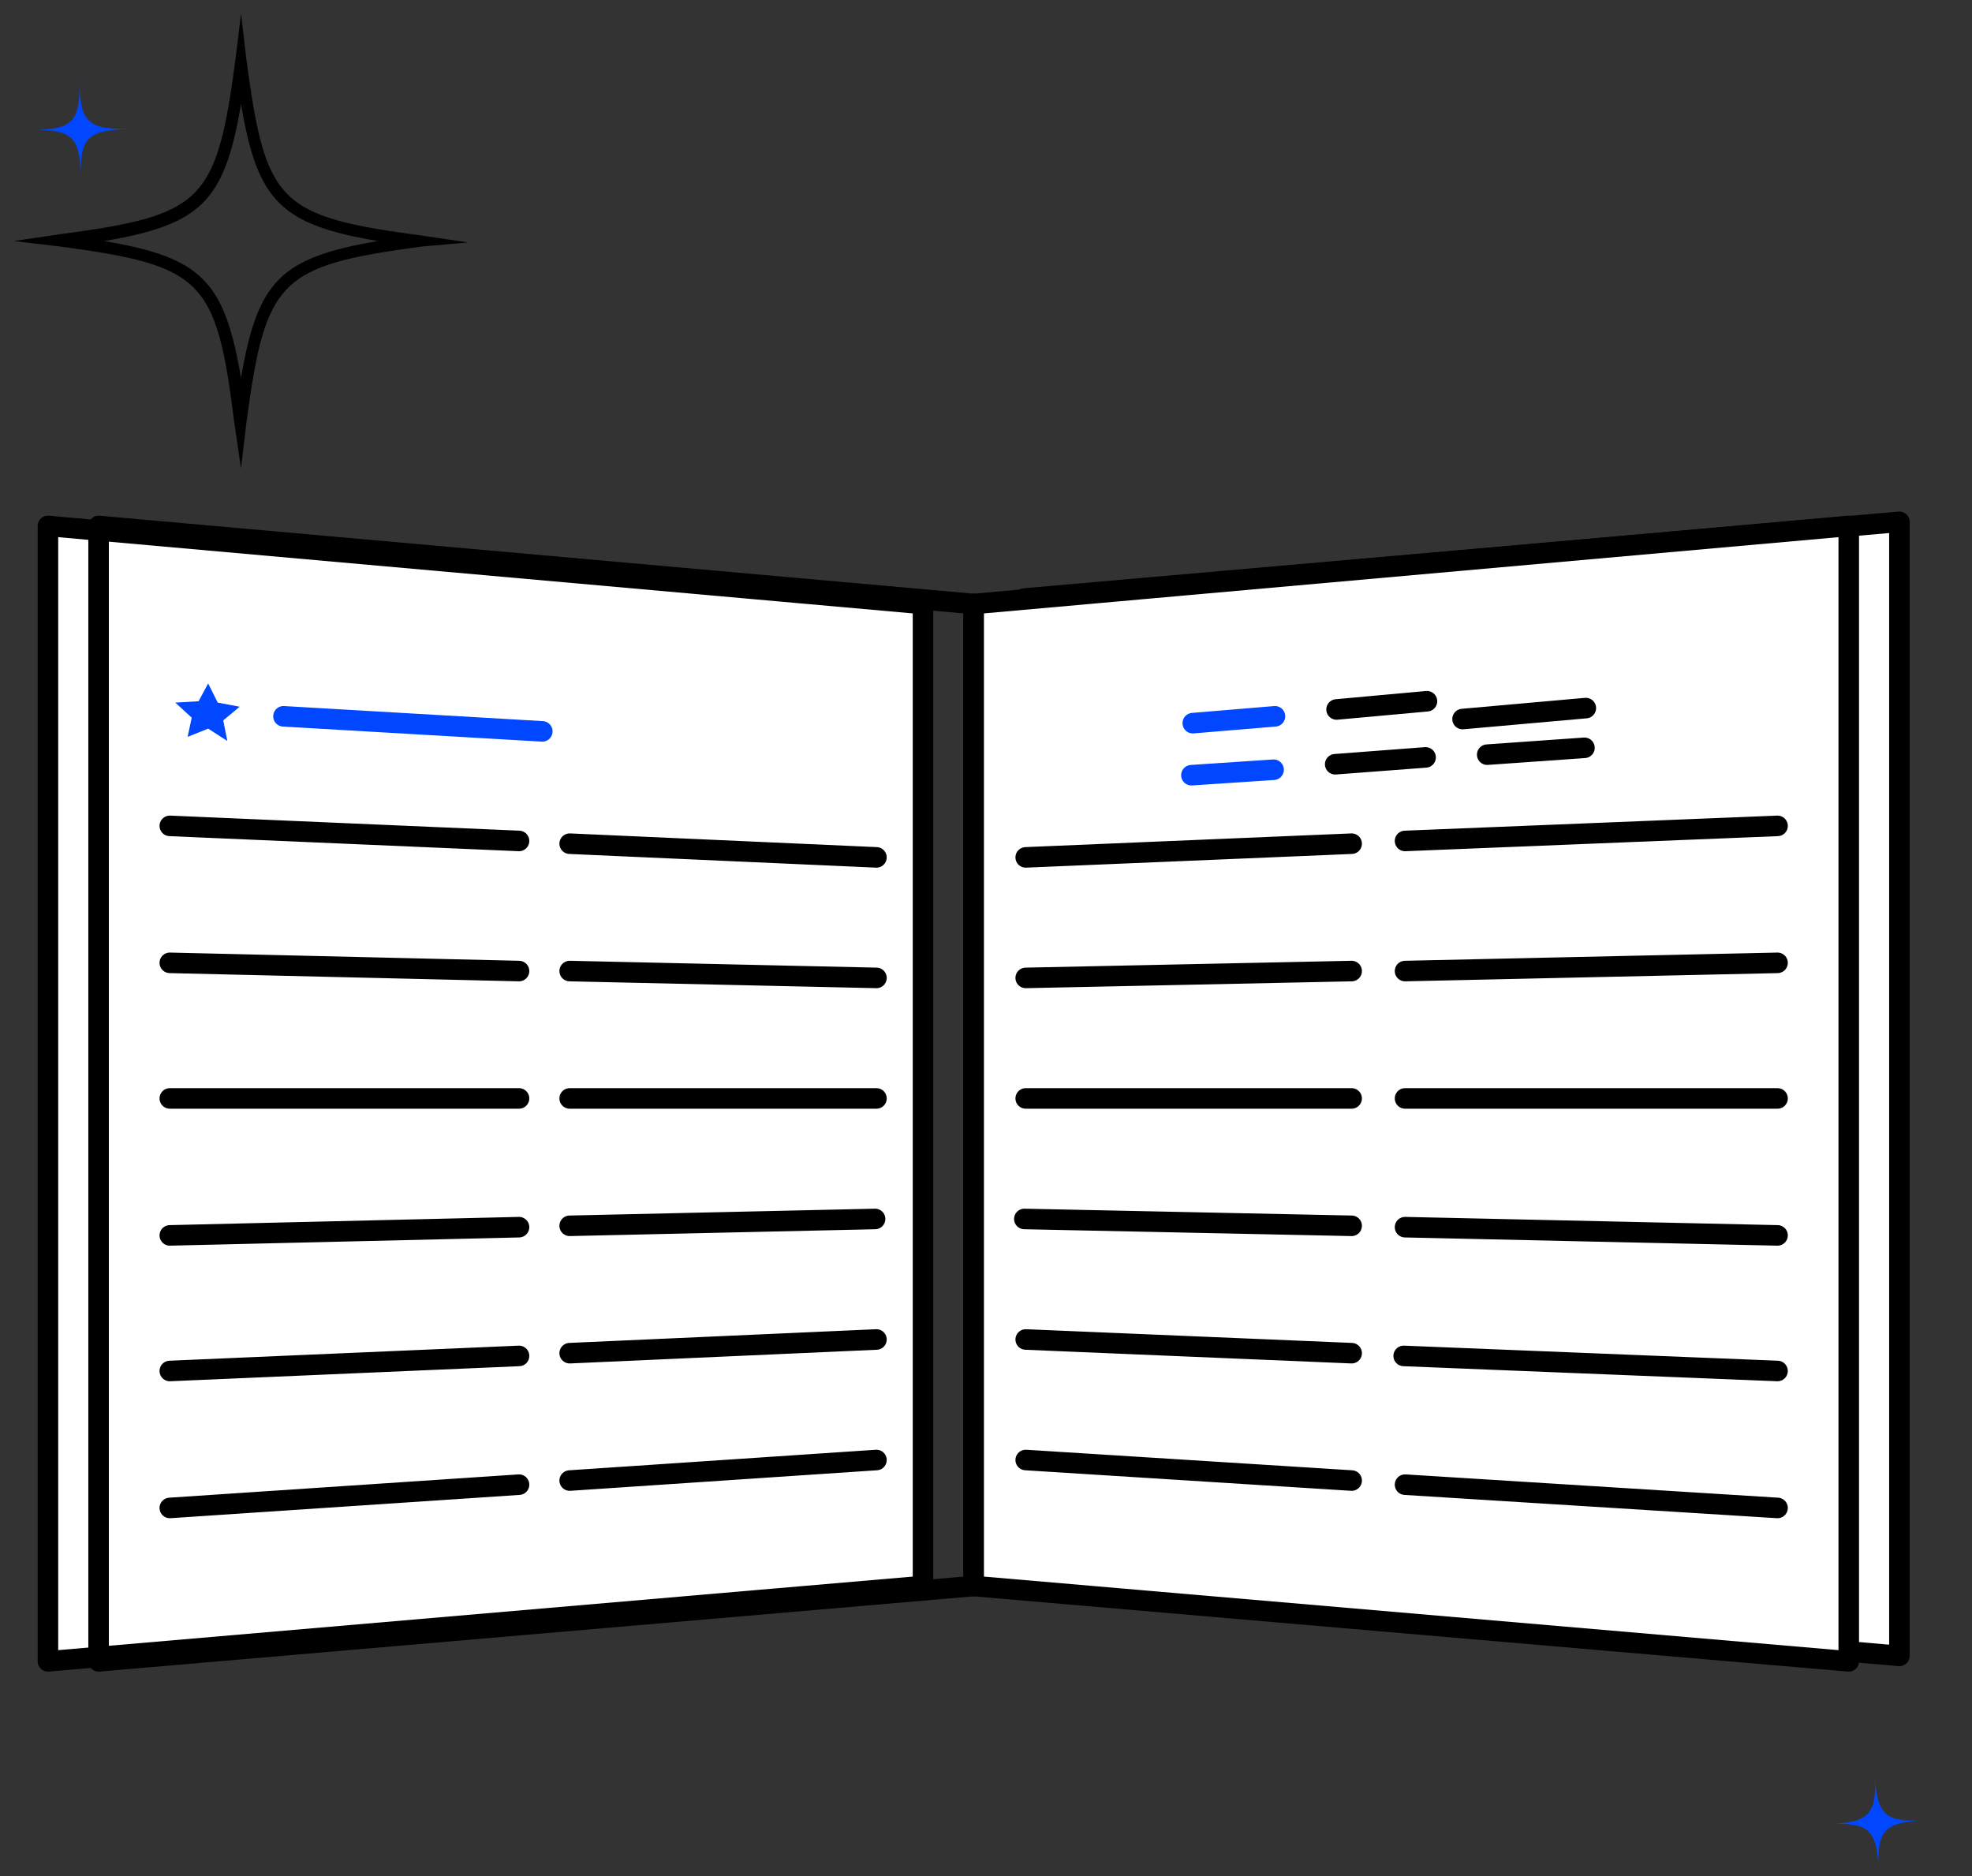
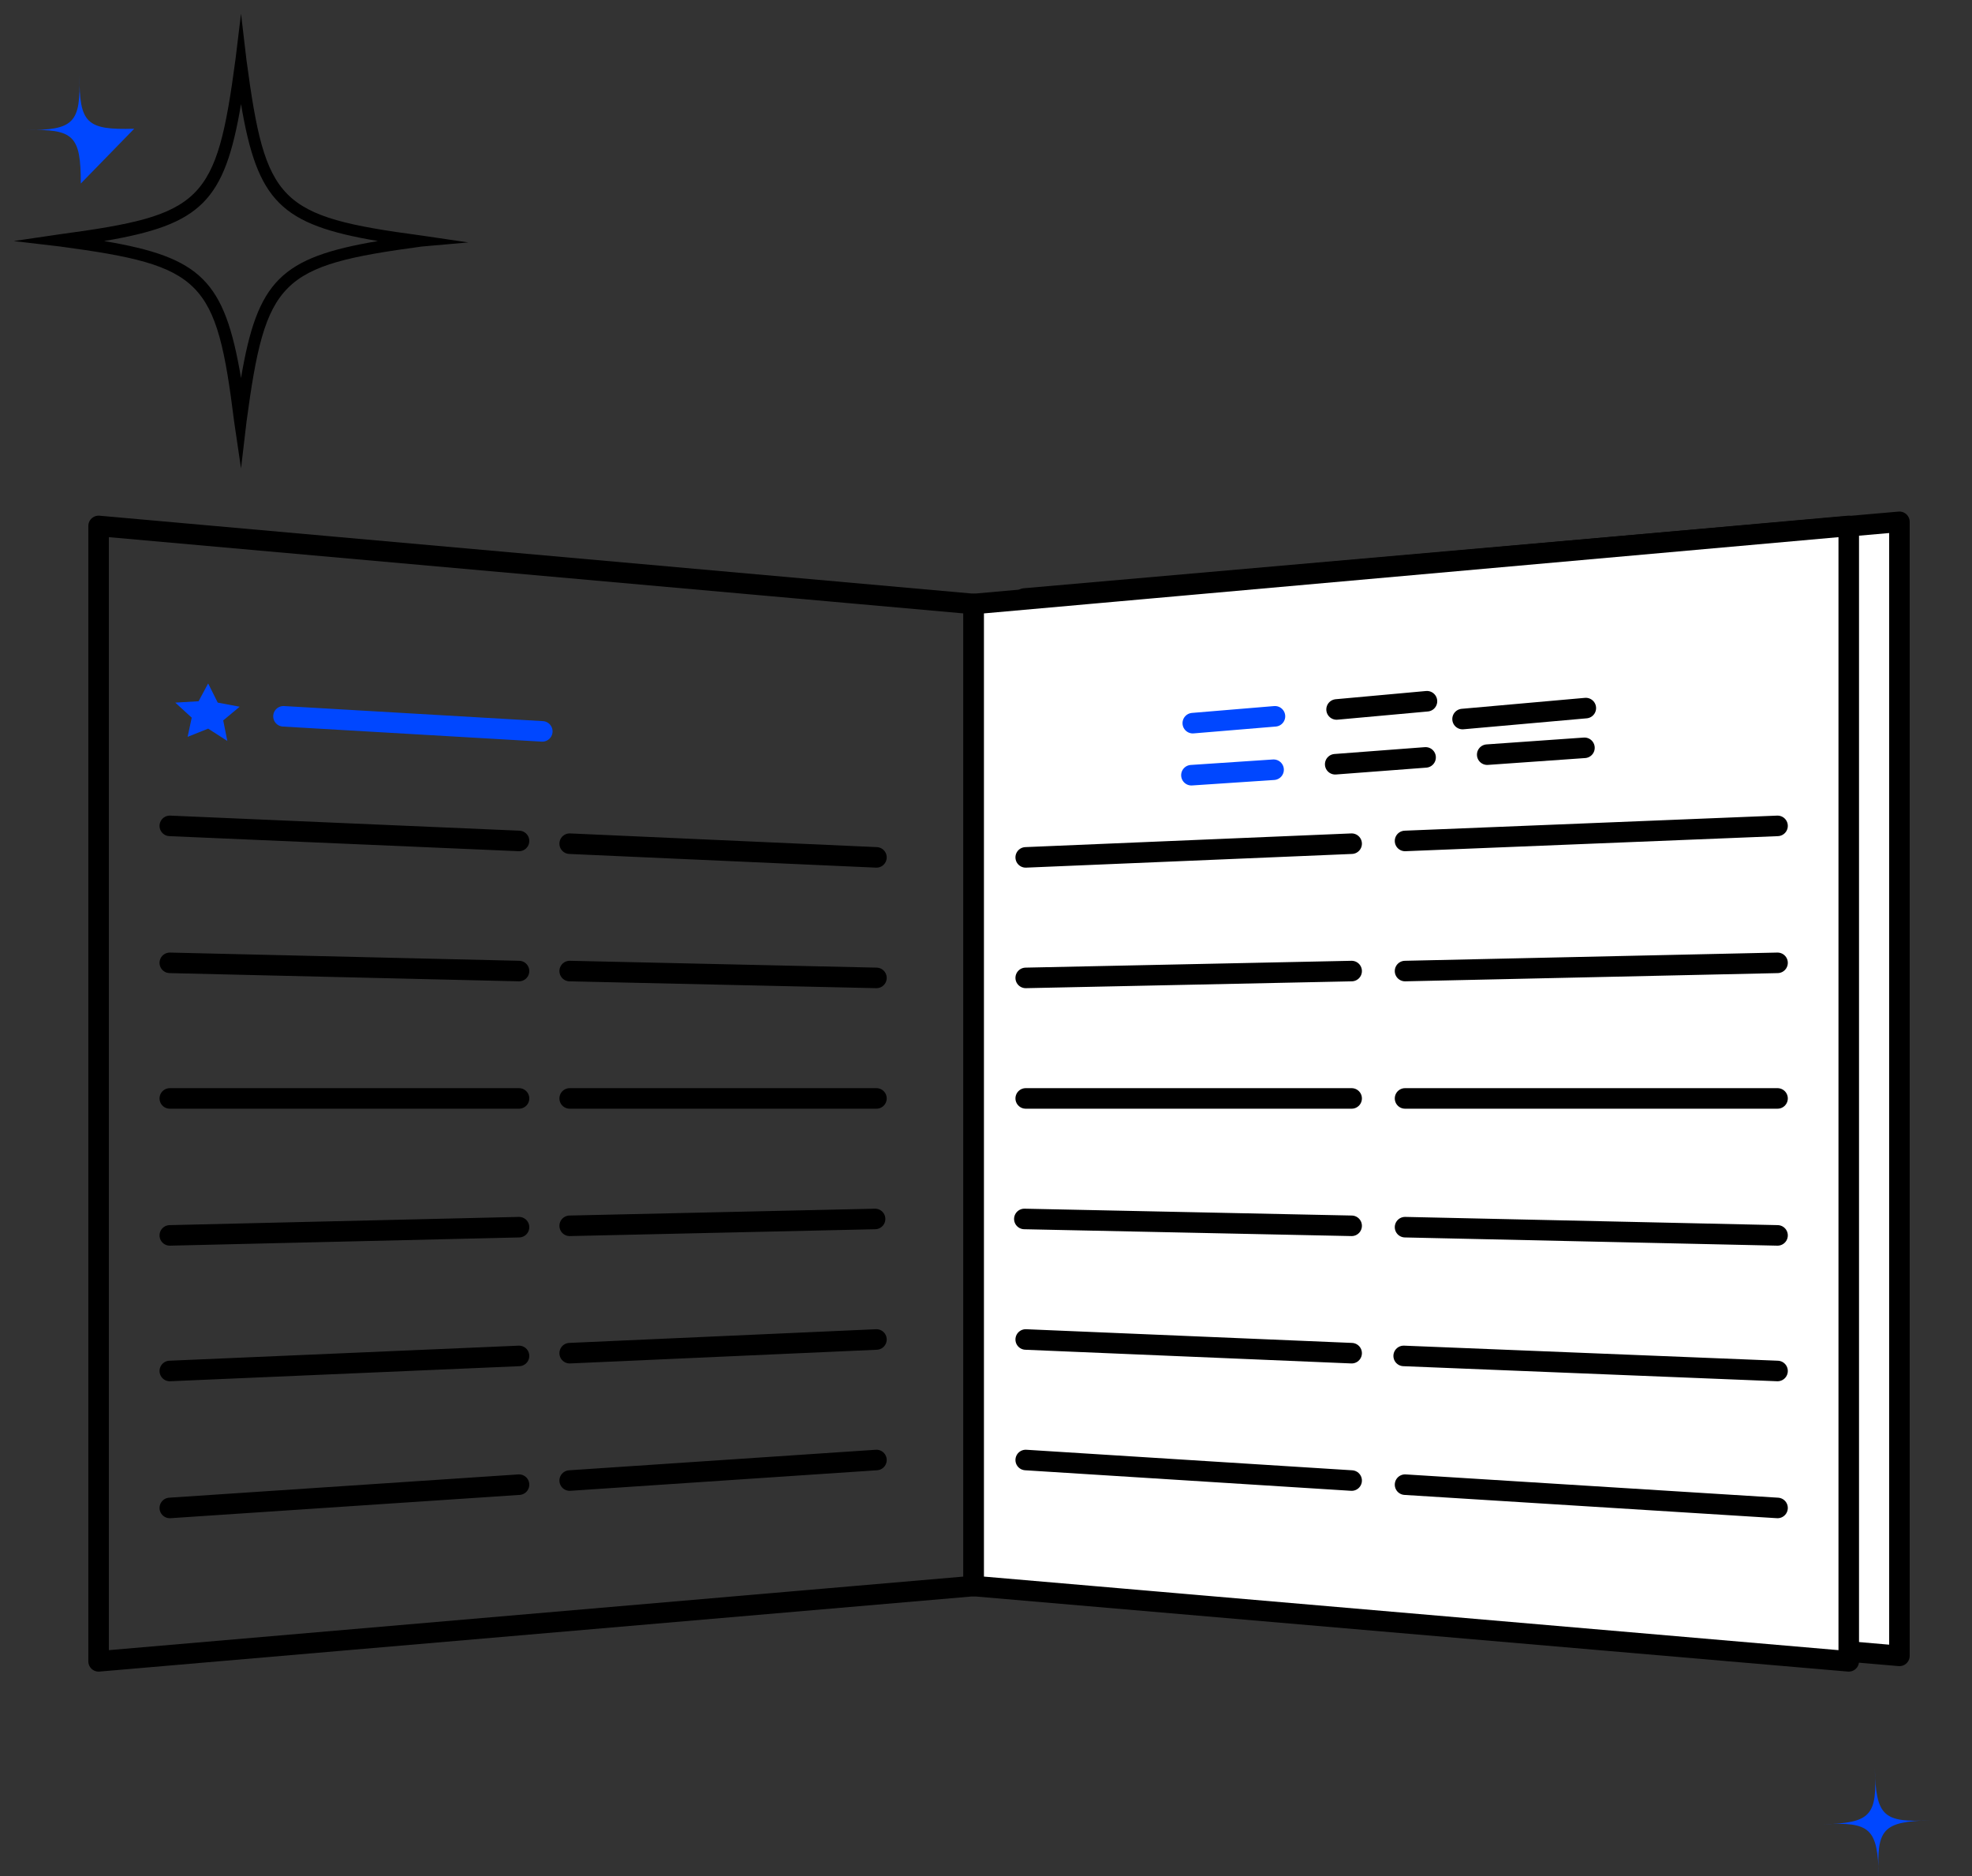
<svg xmlns="http://www.w3.org/2000/svg" xmlns:xlink="http://www.w3.org/1999/xlink" version="1.1" id="Layer_1" x="0px" y="0px" viewBox="0 0 144 137" style="enable-background:new 0 0 144 137;" xml:space="preserve">
  <rect x="0" y="0" width="144" height="137" fill="#333333" stroke="none" />
  <style type="text/css">
	.st0{clip-path:url(#SVGID_2_);}
	.st1{fill:#FFFFFF;stroke:#000000;stroke-width:1.5;stroke-linecap:round;stroke-linejoin:round;stroke-miterlimit:10;}
	.st2{fill:none;stroke:#000000;stroke-width:1.5;stroke-linecap:round;stroke-linejoin:round;stroke-miterlimit:10;}
	.st3{fill:none;stroke:#0047FF;stroke-width:1.5;stroke-linecap:round;stroke-linejoin:round;stroke-miterlimit:10;}
	.st4{fill:#0047FF;}
</style>
  <g>
    <defs>
      <rect id="SVGID_1_" width="144" height="137" />
    </defs>
    <clipPath id="SVGID_2_">
      <use xlink:href="#SVGID_1_" style="overflow:visible;" />
    </clipPath>
    <g class="st0">
-       <path class="st1" d="M67.4,44.1v71.7l-63.9,5.5V38.4L67.4,44.1z" />
      <path class="st2" d="M71.1,44.1v71.7l-63.9,5.5V38.4L71.1,44.1z" />
      <path class="st2" d="M12.4,60.3l25.5,1.1" />
      <path class="st3" d="M20.7,52.3l18.9,1.1" />
      <path class="st2" d="M12.4,70.3l25.5,0.6" />
      <path class="st2" d="M12.4,80.2l25.5,0" />
      <path class="st2" d="M12.4,90.2l25.5-0.6" />
      <path class="st2" d="M12.4,100.1L37.9,99" />
      <path class="st2" d="M41.6,61.6l22.4,1" />
      <path class="st2" d="M41.6,70.9l22.4,0.5" />
      <path class="st2" d="M41.6,80.2l22.4,0" />
      <path class="st2" d="M41.6,89.5L63.9,89" />
      <path class="st2" d="M41.6,98.8l22.4-1" />
      <path class="st2" d="M12.4,110.1l25.5-1.7" />
      <path class="st2" d="M41.6,108.1l22.4-1.5" />
      <path class="st4" d="M15.2,53.2l-1.5,0.6l0.3-1.4l-1.2-1.1l1.7-0.1l0.7-1.3l0.7,1.4l1.6,0.3l-1.2,1l0.3,1.5L15.2,53.2z" />
      <path class="st1" d="M74.8,43.7v71.7l63.9,5.5V38.1L74.8,43.7z" />
      <path class="st1" d="M71.1,44.1v71.7l63.9,5.5V38.4L71.1,44.1z" />
      <path class="st2" d="M129.8,60.3l-27.2,1.1" />
      <path class="st2" d="M129.8,70.3l-27.2,0.6" />
      <path class="st2" d="M129.8,80.2l-27.2,0" />
      <path class="st2" d="M129.8,90.2l-27.2-0.6" />
      <path class="st2" d="M129.8,100.1L102.5,99" />
      <path class="st2" d="M98.7,61.6l-23.8,1" />
      <path class="st2" d="M98.7,70.9l-23.8,0.5" />
      <path class="st2" d="M98.7,80.2l-23.8,0" />
      <path class="st2" d="M98.7,89.5L74.8,89" />
      <path class="st2" d="M98.7,98.8l-23.8-1" />
      <path class="st2" d="M129.8,110.1l-27.2-1.7" />
      <path class="st2" d="M98.7,108.1l-23.8-1.5" />
      <path d="M17.6,34.2l-0.5-3.4C15.8,20.4,14.8,19.4,4.4,18L1,17.6l3.4-0.5c10.4-1.4,11.4-2.3,12.8-12.8L17.6,1L18,4.4    c1.4,10.4,2.3,11.4,12.8,12.8l3.4,0.5L30.8,18C20.4,19.4,19.4,20.4,18,30.8L17.6,34.2z M7.6,17.6c7.1,1.2,8.8,2.9,10,10    c1.2-7.1,2.9-8.8,10-10c-7.1-1.2-8.8-2.9-10-10C16.4,14.7,14.7,16.4,7.6,17.6z" />
      <path class="st4" d="M137.2,137c-0.1-3.5-0.6-4-4.1-3.8c3.5-0.1,4-0.6,3.8-4.1c0.1,3.5,0.6,4,4.1,3.8    C137.5,133,137,133.5,137.2,137z" />
-       <path class="st4" d="M5.9,13.4c0-3.5-0.5-4-4-3.9c3.5,0,4-0.5,3.9-4c0,3.5,0.5,4,4,3.9C6.3,9.5,5.8,9.9,5.9,13.4z" />
+       <path class="st4" d="M5.9,13.4c0-3.5-0.5-4-4-3.9c3.5,0,4-0.5,3.9-4c0,3.5,0.5,4,4,3.9z" />
      <path class="st2" d="M97.6,51.8l6.6-0.6" />
      <path class="st2" d="M97.5,55.8l6.6-0.5" />
      <path class="st2" d="M106.8,52.5l9-0.8" />
      <path class="st2" d="M108.6,55.1l7.1-0.5" />
      <path class="st3" d="M87.1,52.8l6-0.5" />
      <path class="st3" d="M87,56.6l6-0.4" />
    </g>
  </g>
</svg>